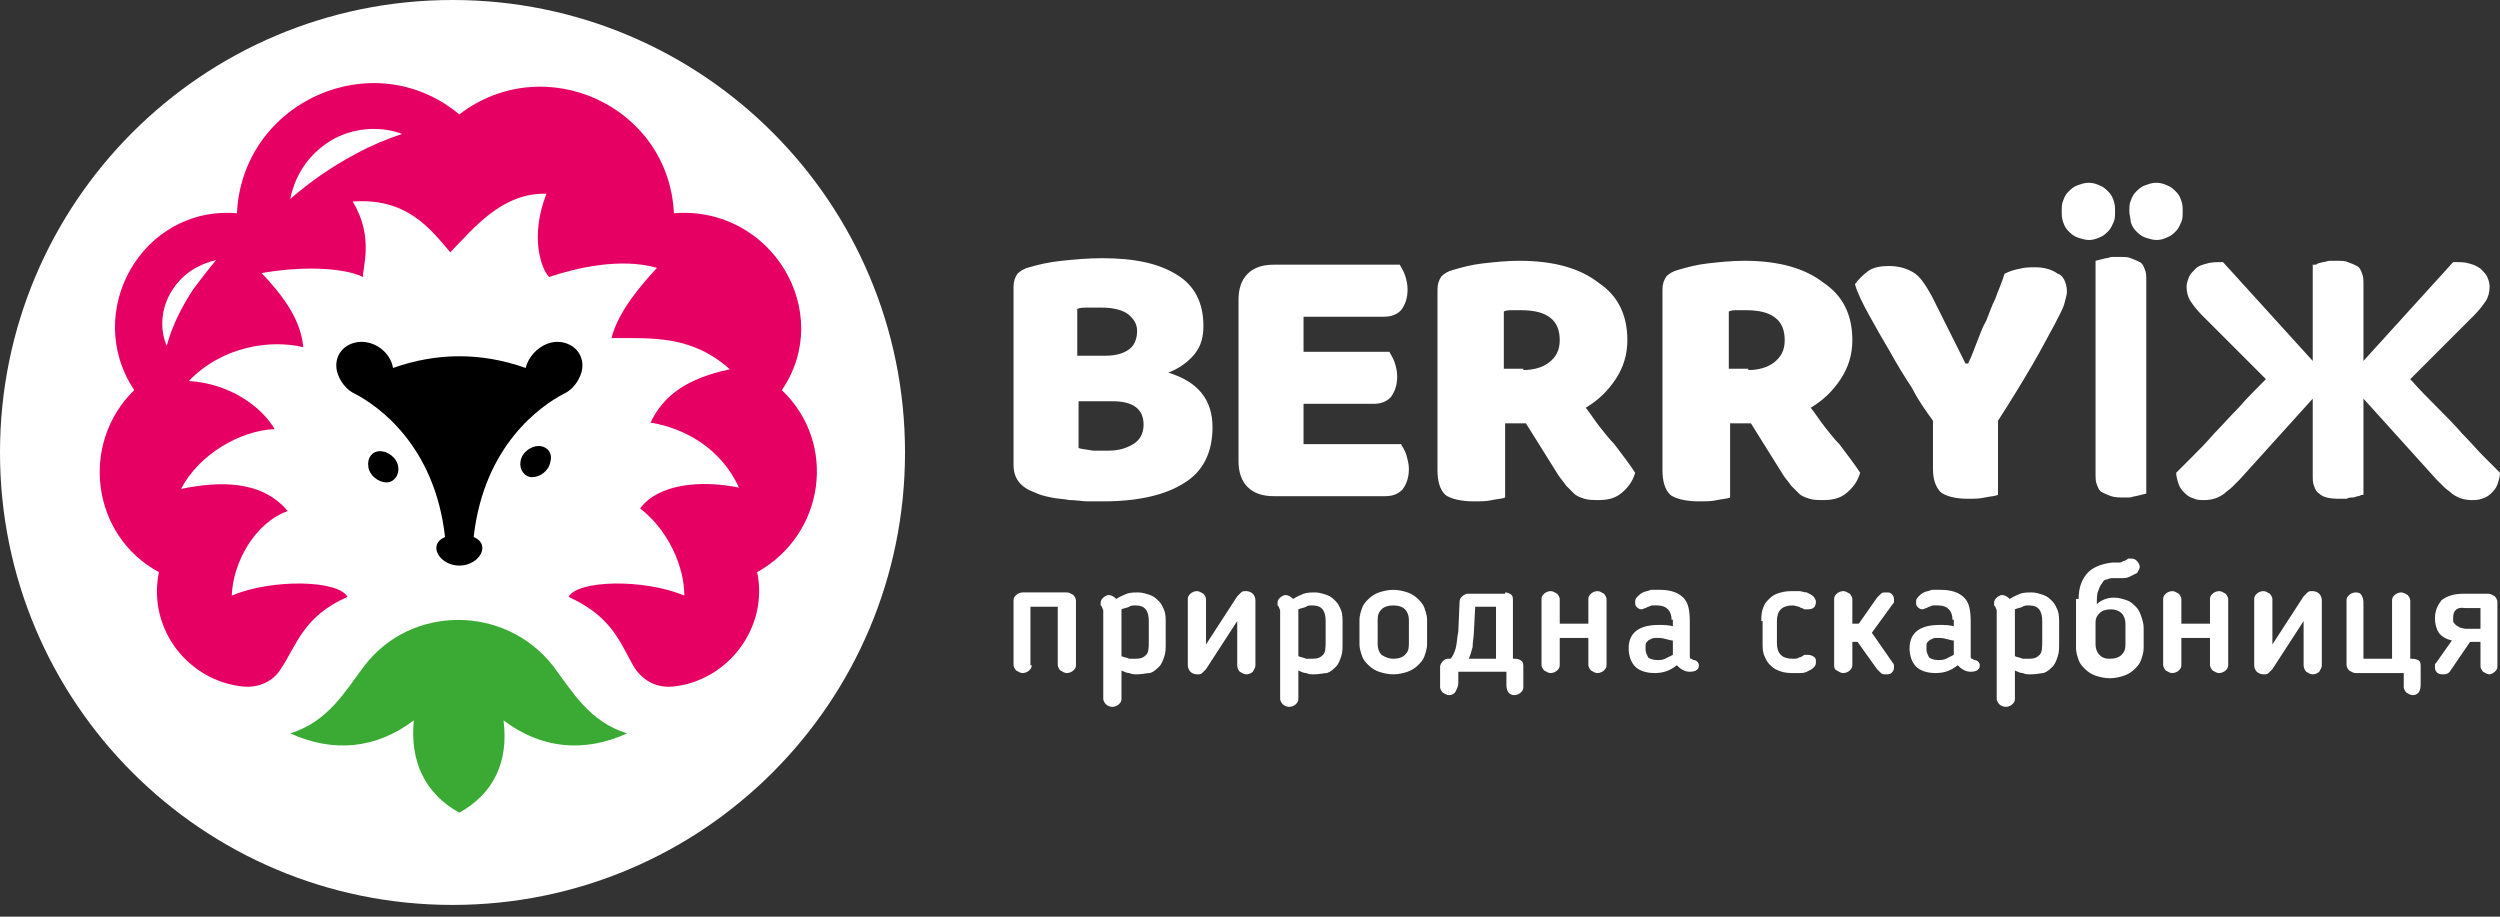
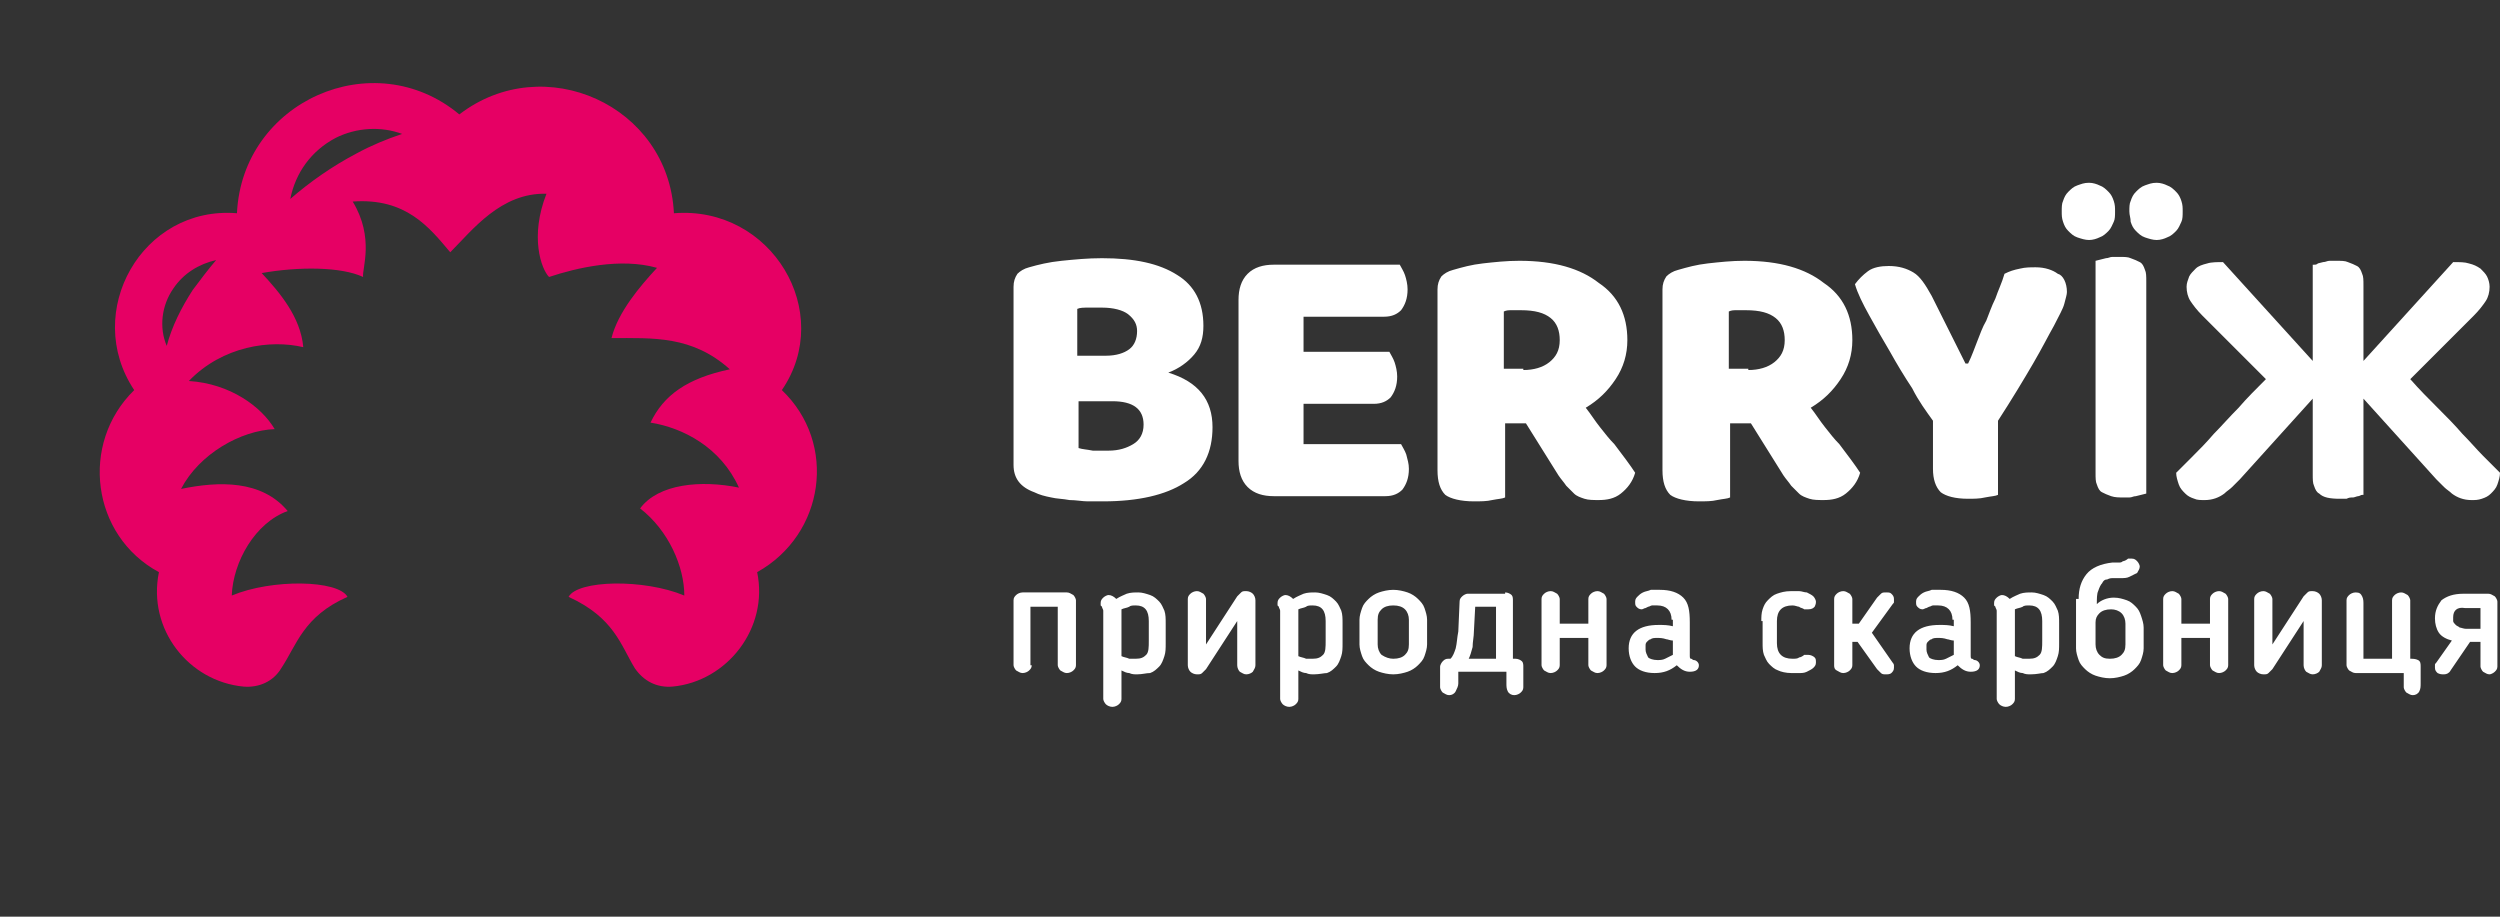
<svg xmlns="http://www.w3.org/2000/svg" width="180" height="66" viewBox="0 0 180 66" fill="none">
  <rect x="0" y="0" width="180" height="66" fill="#333333" stroke="none" />
-   <path fill-rule="evenodd" clip-rule="evenodd" d="M32.581 0C50.592 0 65.161 14.568 65.161 32.578C65.161 50.587 50.592 65.155 32.581 65.155C14.569 65.155 0 50.587 0 32.578C0 14.568 14.569 0 32.581 0Z" fill="white" />
  <path fill-rule="evenodd" clip-rule="evenodd" d="M12.473 20.784C13.222 19.661 14.345 19.005 15.563 18.724C15.001 19.38 14.439 20.129 13.877 20.878C13.034 22.189 12.379 23.499 12.005 24.904C11.443 23.593 11.63 22.001 12.473 20.784ZM24.177 9.924C25.675 9.175 27.454 9.081 28.953 9.643C27.829 10.017 26.705 10.485 25.675 11.047C23.896 11.983 22.304 13.107 20.9 14.324C21.274 12.451 22.398 10.86 24.177 9.924ZM56.294 28.087C60.32 31.926 59.384 38.48 54.515 41.195C55.358 45.221 52.361 49.059 48.428 49.434C47.305 49.528 46.368 49.059 45.713 48.123C44.683 46.438 44.215 44.472 40.938 42.974C41.593 41.757 46.369 41.663 49.271 42.88C49.271 40.82 48.148 38.199 46.088 36.607C47.398 34.828 50.489 34.547 53.204 35.109C51.893 32.207 49.178 30.802 46.837 30.428C47.773 28.462 49.459 27.244 52.548 26.589C49.833 24.155 47.024 24.342 44.028 24.342C44.496 22.47 46.088 20.597 47.305 19.286C44.683 18.537 41.499 19.286 39.533 19.942C38.971 19.38 38.129 17.039 39.346 13.95C36.069 13.856 34.009 16.571 32.417 18.163C30.919 16.384 29.233 14.23 25.394 14.511C26.986 17.133 26.05 19.38 26.143 19.942C24.552 19.193 21.462 19.193 18.84 19.661C20.151 21.065 21.649 22.844 21.836 24.997C19.495 24.436 16.031 24.904 13.596 27.432C16.593 27.619 18.84 29.304 19.776 30.896C17.342 30.99 14.345 32.675 13.035 35.203C15.75 34.641 18.84 34.547 20.713 36.794C18.372 37.637 16.78 40.446 16.686 42.88C19.589 41.663 24.364 41.757 25.02 42.974C21.836 44.378 21.368 46.438 20.244 48.123C19.683 49.059 18.653 49.528 17.529 49.434C13.596 49.059 10.6 45.315 11.443 41.195C6.574 38.573 5.731 31.926 9.664 28.087C5.918 22.47 10.226 14.792 17.061 15.354C17.435 7.302 26.892 3.089 33.072 8.238C39.159 3.557 48.148 7.583 48.522 15.354C55.545 14.792 60.133 22.47 56.294 28.087Z" fill="#E60064" />
-   <path fill-rule="evenodd" clip-rule="evenodd" d="M38.785 32.111C38.224 32.111 37.568 32.579 37.475 33.234C37.381 33.796 37.755 34.358 38.317 34.358C38.879 34.358 39.535 33.889 39.628 33.234C39.816 32.579 39.347 32.111 38.785 32.111ZM27.362 32.485C27.924 32.485 28.579 32.953 28.673 33.609C28.767 34.17 28.392 34.732 27.83 34.732C27.268 34.732 26.613 34.264 26.519 33.609C26.426 32.953 26.8 32.485 27.362 32.485ZM32.044 38.664C31.295 32.017 27.175 29.208 25.583 28.366C24.928 28.085 24.459 27.429 24.272 26.774C23.991 25.65 24.74 24.714 25.864 24.62C26.988 24.527 28.111 25.369 28.298 26.493C29.89 25.931 31.482 25.65 33.074 25.65C34.666 25.65 36.257 25.931 37.849 26.493C38.13 25.369 39.254 24.527 40.284 24.62C41.407 24.714 42.156 25.65 41.876 26.774C41.688 27.429 41.22 28.085 40.565 28.366C38.973 29.208 34.853 32.017 34.104 38.664C35.415 39.226 34.478 40.724 33.074 40.724C31.669 40.724 30.733 39.226 32.044 38.664Z" fill="black" />
-   <path fill-rule="evenodd" clip-rule="evenodd" d="M33.071 58.515C30.543 57.111 29.513 54.77 29.794 51.867C27.078 53.927 23.988 54.208 20.898 52.804C23.614 51.961 24.831 49.808 26.236 47.935C29.607 43.535 36.348 43.535 39.813 47.935C41.217 49.808 42.434 51.961 45.15 52.804C42.06 54.208 38.97 53.927 36.255 51.867C36.629 54.77 35.599 57.111 33.071 58.515Z" fill="#3BAA35" />
  <path d="M148.819 21.024C148.819 21.211 148.725 21.492 148.632 21.867C148.538 22.241 148.257 22.709 147.882 23.458C147.508 24.114 147.04 25.05 146.384 26.174C145.729 27.297 144.886 28.701 143.856 30.293V35.63C143.669 35.724 143.388 35.724 142.92 35.817C142.545 35.911 142.077 35.911 141.703 35.911C140.766 35.911 140.111 35.724 139.736 35.443C139.362 35.068 139.174 34.506 139.174 33.757V30.293C138.706 29.638 138.144 28.889 137.676 27.953C137.114 27.11 136.553 26.174 136.084 25.331C135.523 24.395 135.054 23.552 134.586 22.709C134.118 21.867 133.744 21.118 133.556 20.462C133.837 20.088 134.118 19.807 134.493 19.526C134.867 19.245 135.429 19.152 135.991 19.152C136.74 19.152 137.302 19.339 137.77 19.62C138.238 19.901 138.613 20.462 139.081 21.305L141.515 26.174H141.703C141.983 25.612 142.171 25.05 142.358 24.582C142.545 24.114 142.733 23.552 143.013 23.084C143.201 22.616 143.388 22.054 143.669 21.492C143.856 20.93 144.137 20.369 144.324 19.713C144.699 19.526 144.98 19.433 145.448 19.339C145.823 19.245 146.197 19.245 146.572 19.245C147.227 19.245 147.789 19.433 148.163 19.713C148.538 19.807 148.819 20.369 148.819 21.024ZM125.878 26.642C126.627 26.642 127.283 26.454 127.751 26.08C128.219 25.706 128.5 25.237 128.5 24.488C128.5 23.833 128.313 23.271 127.845 22.897C127.376 22.522 126.721 22.335 125.691 22.335C125.504 22.335 125.223 22.335 125.036 22.335C124.848 22.335 124.661 22.335 124.474 22.428V26.548H125.878V26.642ZM133.369 24.488C133.369 25.518 133.088 26.454 132.526 27.297C131.965 28.14 131.309 28.795 130.373 29.357C130.747 29.825 131.028 30.293 131.403 30.761C131.777 31.23 132.058 31.604 132.433 31.979C132.714 32.353 132.995 32.727 133.275 33.102C133.556 33.477 133.744 33.757 133.931 34.038C133.744 34.694 133.369 35.162 132.901 35.536C132.433 35.911 131.871 36.004 131.309 36.004C130.935 36.004 130.56 36.004 130.279 35.911C129.998 35.817 129.717 35.724 129.53 35.536C129.343 35.349 129.156 35.162 128.968 34.974C128.781 34.694 128.594 34.506 128.406 34.225L126.066 30.48H124.567V35.817C124.38 35.911 124.099 35.911 123.631 36.004C123.257 36.098 122.788 36.098 122.32 36.098C121.384 36.098 120.635 35.911 120.26 35.63C119.886 35.255 119.698 34.694 119.698 33.851V20.837C119.698 20.462 119.792 20.181 119.979 19.901C120.167 19.713 120.447 19.526 120.822 19.433C121.477 19.245 122.133 19.058 122.976 18.964C123.818 18.871 124.661 18.777 125.597 18.777C128.126 18.777 129.998 19.339 131.309 20.369C132.714 21.305 133.369 22.709 133.369 24.488ZM109.679 26.642C110.429 26.642 111.084 26.454 111.552 26.08C112.02 25.706 112.301 25.237 112.301 24.488C112.301 23.833 112.114 23.271 111.646 22.897C111.178 22.522 110.522 22.335 109.492 22.335C109.305 22.335 109.024 22.335 108.837 22.335C108.649 22.335 108.462 22.335 108.275 22.428V26.548H109.679V26.642ZM117.17 24.488C117.17 25.518 116.889 26.454 116.328 27.297C115.766 28.14 115.11 28.795 114.174 29.357C114.548 29.825 114.829 30.293 115.204 30.761C115.578 31.23 115.859 31.604 116.234 31.979C116.515 32.353 116.796 32.727 117.077 33.102C117.358 33.477 117.545 33.757 117.732 34.038C117.545 34.694 117.17 35.162 116.702 35.536C116.234 35.911 115.672 36.004 115.11 36.004C114.736 36.004 114.361 36.004 114.08 35.911C113.799 35.817 113.518 35.724 113.331 35.536C113.144 35.349 112.957 35.162 112.769 34.974C112.582 34.694 112.395 34.506 112.208 34.225L109.867 30.48H108.369V35.817C108.181 35.911 107.9 35.911 107.432 36.004C107.058 36.098 106.59 36.098 106.121 36.098C105.185 36.098 104.436 35.911 104.061 35.63C103.687 35.255 103.5 34.694 103.5 33.851V20.837C103.5 20.462 103.593 20.181 103.78 19.901C103.968 19.713 104.249 19.526 104.623 19.433C105.279 19.245 105.934 19.058 106.777 18.964C107.619 18.871 108.462 18.777 109.399 18.777C111.927 18.777 113.799 19.339 115.11 20.369C116.515 21.305 117.17 22.709 117.17 24.488ZM91.702 35.724C90.953 35.724 90.297 35.536 89.829 35.068C89.361 34.6 89.173 33.945 89.173 33.196V21.586C89.173 20.837 89.361 20.181 89.829 19.713C90.297 19.245 90.953 19.058 91.702 19.058H100.784C100.878 19.245 101.065 19.526 101.159 19.807C101.252 20.088 101.346 20.462 101.346 20.837C101.346 21.492 101.159 21.96 100.878 22.335C100.597 22.616 100.222 22.803 99.66 22.803H93.855V25.331H100.035C100.129 25.518 100.316 25.799 100.41 26.08C100.503 26.361 100.597 26.735 100.597 27.11C100.597 27.765 100.41 28.233 100.129 28.608C99.848 28.889 99.473 29.076 98.912 29.076H93.855V31.979H100.878C100.971 32.166 101.159 32.447 101.252 32.727C101.346 33.102 101.44 33.383 101.44 33.757C101.44 34.413 101.252 34.881 100.971 35.255C100.691 35.536 100.316 35.724 99.754 35.724H91.702V35.724ZM77.656 25.612H79.623C80.372 25.612 80.934 25.425 81.308 25.144C81.683 24.863 81.87 24.395 81.87 23.833C81.87 23.365 81.683 22.99 81.215 22.616C80.84 22.335 80.184 22.148 79.342 22.148C79.061 22.148 78.78 22.148 78.405 22.148C78.031 22.148 77.75 22.148 77.563 22.241V25.612H77.656ZM82.338 30.574C82.338 29.451 81.589 28.889 80.091 28.889H77.656V32.259C77.937 32.353 78.218 32.353 78.686 32.447C79.061 32.447 79.435 32.447 79.81 32.447C80.559 32.447 81.121 32.259 81.589 31.979C82.057 31.698 82.338 31.23 82.338 30.574ZM86.645 23.458C86.645 24.301 86.458 24.956 85.99 25.518C85.522 26.08 84.866 26.548 84.117 26.829C86.271 27.484 87.301 28.795 87.301 30.761C87.301 32.54 86.645 33.945 85.241 34.787C83.93 35.63 81.964 36.098 79.435 36.098C79.154 36.098 78.78 36.098 78.312 36.098C77.937 36.098 77.469 36.004 77.001 36.004C76.533 35.911 76.065 35.911 75.69 35.817C75.222 35.724 74.847 35.63 74.473 35.443C73.443 35.068 72.975 34.413 72.975 33.477V20.65C72.975 20.275 73.068 19.994 73.255 19.713C73.443 19.526 73.724 19.339 74.098 19.245C74.754 19.058 75.503 18.871 76.439 18.777C77.375 18.683 78.312 18.59 79.342 18.59C81.683 18.59 83.462 18.964 84.773 19.807C85.99 20.556 86.645 21.773 86.645 23.458Z" fill="white" />
  <path d="M170.169 28.702V35.631H170.075C169.981 35.631 169.888 35.724 169.794 35.724C169.7 35.724 169.513 35.818 169.42 35.818C169.232 35.818 169.139 35.818 168.951 35.911C168.764 35.911 168.577 35.911 168.483 35.911C167.734 35.911 167.266 35.818 166.985 35.537C166.798 35.443 166.704 35.256 166.61 34.975C166.517 34.788 166.517 34.507 166.517 34.133V28.702L161.273 34.507C161.086 34.694 160.899 34.882 160.711 35.069C160.524 35.256 160.337 35.35 160.15 35.537C159.775 35.818 159.307 36.005 158.745 36.005C158.464 36.005 158.183 36.005 157.996 35.911C157.715 35.818 157.528 35.724 157.341 35.537C157.153 35.35 156.966 35.162 156.872 34.882C156.779 34.601 156.685 34.32 156.685 34.039C157.06 33.664 157.434 33.29 157.902 32.822C158.371 32.354 158.839 31.886 159.401 31.23C159.962 30.668 160.524 30.013 161.18 29.358C161.741 28.702 162.397 28.047 163.146 27.298L158.558 22.71C158.183 22.336 157.902 21.961 157.715 21.68C157.528 21.399 157.434 21.025 157.434 20.65C157.434 20.369 157.528 20.182 157.622 19.901C157.715 19.714 157.902 19.527 158.09 19.34C158.277 19.152 158.558 19.059 158.932 18.965C159.213 18.871 159.681 18.871 160.056 18.871L166.517 25.987V19.059H166.61C166.704 19.059 166.798 19.059 166.891 18.965L167.266 18.871C167.453 18.871 167.547 18.778 167.734 18.778C167.921 18.778 168.015 18.778 168.202 18.778C168.577 18.778 168.858 18.778 169.045 18.871C169.326 18.965 169.513 19.059 169.7 19.152C169.888 19.246 169.981 19.433 170.075 19.714C170.169 19.901 170.169 20.182 170.169 20.557V25.987L176.629 18.871C177.098 18.871 177.472 18.871 177.753 18.965C178.128 19.059 178.315 19.152 178.596 19.34C178.783 19.527 178.97 19.714 179.064 19.901C179.158 20.088 179.251 20.369 179.251 20.65C179.251 21.025 179.158 21.399 178.97 21.68C178.783 21.961 178.502 22.336 178.128 22.71L173.539 27.298C174.195 28.047 174.85 28.702 175.506 29.358C176.161 30.013 176.723 30.575 177.285 31.23C177.847 31.792 178.315 32.354 178.783 32.822C179.251 33.29 179.626 33.664 180 34.039C180 34.32 179.907 34.601 179.813 34.882C179.719 35.162 179.532 35.35 179.345 35.537C179.158 35.724 178.97 35.818 178.689 35.911C178.408 36.005 178.221 36.005 177.94 36.005C177.378 36.005 176.91 35.818 176.536 35.537C176.348 35.35 176.161 35.256 175.974 35.069C175.787 34.882 175.599 34.694 175.412 34.507L170.169 28.702ZM153.314 15.22C153.314 14.939 153.314 14.658 153.408 14.471C153.502 14.19 153.595 14.003 153.782 13.816C153.97 13.628 154.157 13.441 154.438 13.347C154.719 13.254 154.906 13.16 155.281 13.16C155.562 13.16 155.842 13.254 156.03 13.347C156.311 13.441 156.498 13.628 156.685 13.816C156.872 14.003 156.966 14.19 157.06 14.471C157.153 14.752 157.153 14.939 157.153 15.22C157.153 15.501 157.153 15.782 157.06 15.969C156.966 16.156 156.872 16.437 156.685 16.624C156.498 16.812 156.311 16.999 156.03 17.093C155.842 17.186 155.562 17.28 155.281 17.28C155 17.28 154.719 17.186 154.438 17.093C154.157 16.999 153.97 16.812 153.782 16.624C153.595 16.437 153.502 16.25 153.408 15.969C153.408 15.688 153.314 15.501 153.314 15.22ZM148.445 15.22C148.445 14.939 148.445 14.658 148.539 14.471C148.633 14.19 148.726 14.003 148.913 13.816C149.101 13.628 149.288 13.441 149.569 13.347C149.85 13.254 150.037 13.16 150.412 13.16C150.693 13.16 150.973 13.254 151.161 13.347C151.442 13.441 151.629 13.628 151.816 13.816C152.003 14.003 152.097 14.19 152.191 14.471C152.284 14.752 152.284 14.939 152.284 15.22C152.284 15.501 152.284 15.782 152.191 15.969C152.097 16.156 152.003 16.437 151.816 16.624C151.629 16.812 151.442 16.999 151.161 17.093C150.973 17.186 150.693 17.28 150.412 17.28C150.131 17.28 149.85 17.186 149.569 17.093C149.288 16.999 149.101 16.812 148.913 16.624C148.726 16.437 148.633 16.25 148.539 15.969C148.445 15.688 148.445 15.501 148.445 15.22ZM152.94 35.818C152.565 35.818 152.284 35.818 152.003 35.724C151.723 35.631 151.535 35.537 151.348 35.443C151.161 35.35 151.067 35.162 150.973 34.882C150.88 34.694 150.88 34.413 150.88 34.039V18.778L151.254 18.684L151.629 18.59C151.816 18.59 151.91 18.497 152.097 18.497C152.284 18.497 152.378 18.497 152.565 18.497C152.94 18.497 153.221 18.497 153.408 18.59C153.689 18.684 153.876 18.778 154.063 18.871C154.251 18.965 154.344 19.152 154.438 19.433C154.532 19.62 154.532 19.901 154.532 20.276V35.537L154.157 35.631L153.782 35.724C153.595 35.724 153.502 35.818 153.314 35.818C153.314 35.818 153.127 35.818 152.94 35.818Z" fill="white" />
  <path d="M176.628 44.434C176.628 44.528 176.628 44.621 176.628 44.715C176.628 44.808 176.722 44.902 176.816 44.996C176.909 45.089 177.003 45.089 177.097 45.183C177.19 45.183 177.377 45.276 177.565 45.276H178.595V43.779H177.471C176.909 43.685 176.628 43.966 176.628 44.434ZM179.25 48.553C179.063 48.553 178.969 48.46 178.782 48.366C178.688 48.273 178.595 48.085 178.595 47.992V46.213H177.846L176.441 48.273C176.347 48.46 176.16 48.553 175.973 48.553C175.786 48.553 175.692 48.553 175.505 48.46C175.411 48.366 175.317 48.273 175.317 48.085C175.317 47.992 175.317 47.992 175.317 47.898C175.317 47.804 175.317 47.804 175.411 47.711L176.535 46.119C176.16 46.026 175.786 45.838 175.598 45.557C175.411 45.277 175.317 44.902 175.317 44.528C175.317 43.966 175.505 43.591 175.786 43.217C176.16 42.936 176.628 42.749 177.377 42.749H179.157C179.344 42.749 179.437 42.842 179.625 42.936C179.718 43.029 179.812 43.217 179.812 43.31V47.992C179.812 48.179 179.718 48.273 179.625 48.366C179.531 48.46 179.344 48.553 179.25 48.553ZM173.538 47.43C173.726 47.43 173.913 47.43 174.1 47.524C174.287 47.617 174.287 47.804 174.287 47.992V49.209C174.287 49.396 174.288 49.583 174.194 49.771C174.1 49.958 173.913 50.051 173.726 50.051C173.538 50.051 173.445 49.958 173.258 49.864C173.164 49.771 173.07 49.583 173.07 49.49V48.46H169.606C169.418 48.46 169.325 48.366 169.138 48.273C169.044 48.179 168.95 47.992 168.95 47.898V43.217C168.95 43.029 169.044 42.936 169.138 42.842C169.231 42.749 169.418 42.655 169.606 42.655C169.887 42.655 169.98 42.749 170.074 42.936C170.168 43.123 170.168 43.31 170.168 43.498V47.43H172.228V43.217C172.228 43.029 172.321 42.936 172.415 42.842C172.508 42.749 172.696 42.655 172.883 42.655C173.07 42.655 173.164 42.749 173.351 42.842C173.445 42.936 173.538 43.123 173.538 43.217V47.43V47.43ZM162.958 48.553C162.77 48.553 162.583 48.46 162.49 48.366C162.396 48.273 162.302 48.085 162.302 47.898V43.123C162.302 42.936 162.396 42.842 162.49 42.749C162.583 42.655 162.77 42.561 162.958 42.561C163.145 42.561 163.239 42.655 163.426 42.749C163.519 42.842 163.613 43.029 163.613 43.123V46.4L165.86 42.936C165.954 42.842 166.048 42.749 166.141 42.655C166.235 42.561 166.329 42.561 166.516 42.561C166.703 42.561 166.89 42.655 166.984 42.749C167.078 42.842 167.171 43.029 167.171 43.217V47.898C167.171 48.085 167.078 48.179 166.984 48.366C166.89 48.46 166.703 48.553 166.516 48.553C166.329 48.553 166.235 48.46 166.048 48.366C165.954 48.273 165.86 48.085 165.86 47.898V44.715L163.613 48.179C163.519 48.273 163.426 48.366 163.332 48.46C163.239 48.553 163.145 48.553 162.958 48.553ZM157.059 47.898C157.059 48.085 156.965 48.179 156.871 48.273C156.778 48.366 156.591 48.46 156.403 48.46C156.216 48.46 156.122 48.366 155.935 48.273C155.841 48.179 155.748 47.992 155.748 47.898V43.123C155.748 42.936 155.841 42.842 155.935 42.749C156.029 42.655 156.216 42.561 156.403 42.561C156.591 42.561 156.684 42.655 156.871 42.749C156.965 42.842 157.059 43.029 157.059 43.123V44.902H159.119V43.123C159.119 42.936 159.212 42.842 159.306 42.749C159.4 42.655 159.587 42.561 159.774 42.561C159.961 42.561 160.055 42.655 160.242 42.749C160.336 42.842 160.43 43.029 160.43 43.123V47.898C160.43 48.085 160.336 48.179 160.242 48.273C160.149 48.366 159.961 48.46 159.774 48.46C159.587 48.46 159.493 48.366 159.306 48.273C159.212 48.179 159.119 47.992 159.119 47.898V45.932H157.059V47.898ZM151.909 47.43C152.283 47.43 152.564 47.336 152.751 47.149C152.939 46.962 153.032 46.775 153.032 46.4V44.902C153.032 44.621 152.939 44.34 152.751 44.153C152.564 43.966 152.283 43.872 152.002 43.872C151.628 43.872 151.347 43.966 151.16 44.153C150.972 44.34 150.879 44.528 150.879 44.808V46.4C150.879 46.681 150.972 46.962 151.16 47.149C151.347 47.336 151.534 47.43 151.909 47.43ZM149.662 43.123C149.662 42.374 149.849 41.812 150.223 41.344C150.598 40.876 151.253 40.595 152.096 40.502C152.19 40.502 152.19 40.502 152.283 40.502C152.377 40.502 152.471 40.502 152.564 40.502C152.658 40.502 152.751 40.502 152.845 40.408C152.939 40.408 153.126 40.314 153.22 40.221C153.22 40.221 153.22 40.221 153.313 40.221C153.313 40.221 153.407 40.221 153.501 40.221C153.688 40.221 153.781 40.314 153.875 40.408C153.969 40.502 154.062 40.689 154.062 40.782C154.062 40.97 153.969 41.063 153.875 41.251C153.688 41.344 153.501 41.438 153.313 41.532C153.126 41.625 152.939 41.625 152.658 41.625C152.471 41.625 152.283 41.625 152.19 41.625C152.002 41.625 151.909 41.625 151.722 41.719C151.534 41.719 151.441 41.812 151.347 42C151.253 42.093 151.16 42.281 151.066 42.561C150.972 42.749 150.972 43.123 150.972 43.498C151.253 43.217 151.722 43.029 152.19 43.029C152.564 43.029 152.845 43.123 153.126 43.217C153.407 43.31 153.594 43.498 153.781 43.685C153.969 43.872 154.062 44.059 154.156 44.34C154.25 44.621 154.343 44.902 154.343 45.183V46.681C154.343 46.962 154.25 47.243 154.156 47.524C154.062 47.804 153.875 47.992 153.688 48.179C153.501 48.366 153.22 48.553 152.939 48.647C152.658 48.741 152.283 48.834 151.909 48.834C151.534 48.834 151.16 48.741 150.879 48.647C150.598 48.553 150.317 48.366 150.13 48.179C149.942 47.992 149.755 47.804 149.662 47.524C149.568 47.243 149.474 46.962 149.474 46.681V43.123H149.662ZM145.073 47.243C145.261 47.336 145.448 47.336 145.635 47.43C145.823 47.43 146.01 47.43 146.103 47.43C146.478 47.43 146.665 47.336 146.853 47.149C147.04 46.962 147.04 46.587 147.04 46.119V44.715C147.04 43.966 146.759 43.591 146.103 43.591C145.916 43.591 145.729 43.591 145.635 43.685C145.448 43.779 145.261 43.779 145.073 43.872C145.073 43.966 145.073 43.966 145.073 44.059C145.073 44.153 145.073 44.153 145.073 44.247V47.243ZM146.197 48.553C146.01 48.553 145.823 48.553 145.635 48.46C145.448 48.46 145.261 48.366 145.073 48.273V50.332C145.073 50.52 144.98 50.613 144.886 50.707C144.793 50.8 144.605 50.894 144.418 50.894C144.231 50.894 144.043 50.8 143.95 50.707C143.856 50.613 143.763 50.426 143.763 50.332V44.34C143.763 44.153 143.763 44.059 143.763 43.966C143.763 43.872 143.669 43.779 143.669 43.685L143.575 43.591C143.575 43.591 143.575 43.498 143.575 43.404C143.575 43.217 143.669 43.123 143.763 43.029C143.856 42.936 144.043 42.842 144.137 42.842C144.324 42.842 144.512 42.936 144.699 43.123C144.98 42.936 145.261 42.842 145.448 42.749C145.729 42.655 146.01 42.655 146.291 42.655C146.572 42.655 146.852 42.749 147.133 42.842C147.414 42.936 147.602 43.123 147.789 43.31C147.976 43.498 148.07 43.779 148.163 43.966C148.257 44.247 148.257 44.528 148.257 44.902V46.306C148.257 46.681 148.257 46.962 148.163 47.243C148.07 47.524 147.976 47.804 147.789 47.992C147.602 48.179 147.414 48.366 147.133 48.46C146.946 48.46 146.665 48.553 146.197 48.553ZM139.549 45.932C139.362 45.932 139.174 45.932 139.081 46.026C138.987 46.026 138.894 46.119 138.8 46.213C138.706 46.306 138.706 46.4 138.706 46.494C138.706 46.587 138.706 46.681 138.706 46.775C138.706 46.962 138.8 47.149 138.894 47.336C138.987 47.43 139.268 47.524 139.549 47.524C139.736 47.524 139.924 47.524 140.111 47.43C140.298 47.336 140.485 47.243 140.673 47.149V46.119C140.485 46.119 140.298 46.026 140.204 46.026C139.924 45.932 139.736 45.932 139.549 45.932ZM140.579 44.621C140.579 43.966 140.204 43.591 139.549 43.591C139.362 43.591 139.268 43.591 139.174 43.591C139.081 43.591 138.987 43.685 138.894 43.685L138.706 43.779C138.613 43.779 138.519 43.872 138.425 43.872C138.238 43.872 138.144 43.779 138.051 43.685C137.957 43.591 137.957 43.498 137.957 43.31C137.957 43.123 138.051 43.029 138.144 42.936C138.238 42.842 138.332 42.749 138.519 42.655C138.706 42.561 138.894 42.561 139.081 42.468C139.268 42.468 139.549 42.468 139.736 42.468C140.485 42.468 141.047 42.655 141.422 43.029C141.796 43.404 141.89 43.966 141.89 44.808V47.149C141.89 47.336 141.89 47.43 141.983 47.43C142.077 47.43 142.077 47.524 142.171 47.524C142.358 47.524 142.545 47.711 142.545 47.898C142.545 48.179 142.358 48.366 141.89 48.366C141.515 48.366 141.234 48.179 140.954 47.898C140.485 48.273 140.017 48.46 139.362 48.46C138.706 48.46 138.238 48.273 137.957 47.992C137.676 47.711 137.489 47.243 137.489 46.681C137.489 45.557 138.238 44.996 139.643 44.996C140.017 44.996 140.298 44.996 140.673 45.089V44.621H140.579ZM133.369 47.898C133.369 48.085 133.275 48.179 133.182 48.273C133.088 48.366 132.901 48.46 132.714 48.46C132.526 48.46 132.433 48.366 132.245 48.273C132.058 48.179 132.058 47.992 132.058 47.898V43.123C132.058 42.936 132.152 42.842 132.245 42.749C132.339 42.655 132.526 42.561 132.714 42.561C132.901 42.561 132.995 42.655 133.182 42.749C133.275 42.842 133.369 43.029 133.369 43.123V44.902H133.837L135.148 43.029C135.242 42.936 135.335 42.842 135.429 42.749C135.523 42.655 135.616 42.655 135.804 42.655C135.991 42.655 136.084 42.655 136.178 42.749C136.272 42.842 136.365 42.936 136.365 43.123C136.365 43.217 136.365 43.217 136.365 43.31C136.365 43.404 136.365 43.404 136.272 43.498L134.774 45.557L136.272 47.711C136.272 47.711 136.365 47.804 136.365 47.898C136.365 47.992 136.365 47.992 136.365 48.085C136.365 48.273 136.272 48.366 136.178 48.46C136.084 48.553 135.897 48.553 135.804 48.553C135.616 48.553 135.523 48.553 135.429 48.46C135.335 48.366 135.242 48.273 135.148 48.179L133.744 46.213H133.369V47.898ZM126.815 44.715C126.815 44.434 126.815 44.153 126.908 43.872C127.002 43.591 127.096 43.404 127.283 43.217C127.47 43.029 127.657 42.842 127.938 42.749C128.219 42.655 128.5 42.561 128.968 42.561C129.156 42.561 129.343 42.561 129.53 42.561C129.717 42.561 129.905 42.655 130.092 42.655C130.279 42.749 130.466 42.842 130.56 42.936C130.654 43.029 130.747 43.217 130.747 43.31C130.747 43.404 130.747 43.498 130.654 43.685C130.56 43.779 130.466 43.872 130.185 43.872C130.092 43.872 129.998 43.872 129.905 43.872C129.811 43.779 129.624 43.779 129.53 43.685C129.436 43.685 129.249 43.591 129.062 43.591C128.687 43.591 128.406 43.685 128.219 43.872C128.032 44.059 127.938 44.34 127.938 44.715V46.306C127.938 46.681 128.032 46.962 128.219 47.149C128.406 47.336 128.687 47.43 129.062 47.43C129.249 47.43 129.436 47.43 129.53 47.336C129.624 47.336 129.811 47.243 129.905 47.149H129.998C129.998 47.149 130.092 47.149 130.185 47.149C130.373 47.149 130.56 47.243 130.654 47.336C130.747 47.43 130.747 47.524 130.747 47.711C130.747 47.898 130.654 47.992 130.56 48.085C130.466 48.179 130.279 48.273 130.092 48.366C129.905 48.46 129.717 48.46 129.53 48.46C129.343 48.46 129.156 48.46 128.968 48.46C128.594 48.46 128.219 48.366 128.032 48.273C127.751 48.179 127.564 47.992 127.376 47.804C127.189 47.617 127.096 47.336 127.002 47.149C126.908 46.868 126.908 46.587 126.908 46.306V44.715H126.815ZM119.324 45.932C119.137 45.932 118.949 45.932 118.856 46.026C118.762 46.026 118.668 46.119 118.575 46.213C118.481 46.306 118.481 46.4 118.481 46.494C118.481 46.587 118.481 46.681 118.481 46.775C118.481 46.962 118.575 47.149 118.668 47.336C118.762 47.43 119.043 47.524 119.324 47.524C119.511 47.524 119.698 47.524 119.886 47.43C120.073 47.336 120.26 47.243 120.447 47.149V46.119C120.26 46.119 120.073 46.026 119.979 46.026C119.698 45.932 119.511 45.932 119.324 45.932ZM120.354 44.621C120.354 43.966 119.979 43.591 119.324 43.591C119.137 43.591 119.043 43.591 118.949 43.591C118.856 43.591 118.762 43.685 118.668 43.685L118.481 43.779C118.388 43.779 118.294 43.872 118.2 43.872C118.013 43.872 117.919 43.779 117.826 43.685C117.732 43.591 117.732 43.498 117.732 43.31C117.732 43.123 117.826 43.029 117.919 42.936C118.013 42.842 118.107 42.749 118.294 42.655C118.481 42.561 118.668 42.561 118.856 42.468C119.043 42.468 119.324 42.468 119.511 42.468C120.26 42.468 120.822 42.655 121.197 43.029C121.571 43.404 121.665 43.966 121.665 44.808V47.149C121.665 47.336 121.665 47.43 121.758 47.43C121.852 47.43 121.852 47.524 121.946 47.524C122.133 47.524 122.32 47.711 122.32 47.898C122.32 48.179 122.133 48.366 121.665 48.366C121.29 48.366 121.009 48.179 120.728 47.898C120.26 48.273 119.792 48.46 119.137 48.46C118.481 48.46 118.013 48.273 117.732 47.992C117.451 47.711 117.264 47.243 117.264 46.681C117.264 45.557 118.013 44.996 119.417 44.996C119.792 44.996 120.073 44.996 120.447 45.089V44.621H120.354ZM112.301 47.898C112.301 48.085 112.208 48.179 112.114 48.273C112.02 48.366 111.833 48.46 111.646 48.46C111.459 48.46 111.365 48.366 111.178 48.273C111.084 48.179 110.99 47.992 110.99 47.898V43.123C110.99 42.936 111.084 42.842 111.178 42.749C111.271 42.655 111.459 42.561 111.646 42.561C111.833 42.561 111.927 42.655 112.114 42.749C112.208 42.842 112.301 43.029 112.301 43.123V44.902H114.361V43.123C114.361 42.936 114.455 42.842 114.548 42.749C114.642 42.655 114.829 42.561 115.017 42.561C115.204 42.561 115.298 42.655 115.485 42.749C115.578 42.842 115.672 43.029 115.672 43.123V47.898C115.672 48.085 115.578 48.179 115.485 48.273C115.391 48.366 115.204 48.46 115.017 48.46C114.829 48.46 114.736 48.366 114.548 48.273C114.455 48.179 114.361 47.992 114.361 47.898V45.932H112.301V47.898ZM107.713 43.685H106.215L106.121 45.464C106.121 45.838 106.028 46.213 106.028 46.587C105.934 46.962 105.84 47.243 105.747 47.43H107.713V43.685ZM108.369 42.655C108.556 42.655 108.743 42.749 108.837 42.842C108.93 42.936 108.93 43.123 108.93 43.217V47.43H109.118C109.305 47.43 109.492 47.524 109.586 47.617C109.679 47.711 109.679 47.898 109.679 47.992V49.49C109.679 49.677 109.586 49.771 109.492 49.864C109.399 49.958 109.211 50.051 109.024 50.051C108.837 50.051 108.649 49.958 108.556 49.771C108.462 49.583 108.462 49.396 108.462 49.209V48.366H104.998V49.209C104.998 49.396 104.904 49.583 104.81 49.771C104.717 49.958 104.53 50.051 104.342 50.051C104.155 50.051 104.061 49.958 103.874 49.864C103.78 49.771 103.687 49.583 103.687 49.49V47.992C103.687 47.898 103.78 47.711 103.874 47.617C103.968 47.524 104.061 47.43 104.249 47.43H104.436C104.623 47.243 104.717 46.962 104.81 46.681C104.904 46.306 104.904 45.932 104.998 45.464L105.091 43.31C105.091 43.123 105.185 43.029 105.279 42.936C105.372 42.842 105.56 42.749 105.653 42.749H108.369V42.655ZM100.316 47.43C100.691 47.43 100.971 47.336 101.159 47.149C101.346 46.962 101.44 46.775 101.44 46.4V44.621C101.44 44.34 101.346 44.059 101.159 43.872C100.971 43.685 100.691 43.591 100.316 43.591C99.941 43.591 99.66 43.685 99.473 43.872C99.286 44.059 99.192 44.247 99.192 44.621V46.4C99.192 46.681 99.286 46.962 99.473 47.149C99.754 47.336 100.035 47.43 100.316 47.43ZM100.316 48.553C99.941 48.553 99.567 48.46 99.286 48.366C99.005 48.273 98.724 48.085 98.537 47.898C98.35 47.711 98.162 47.524 98.069 47.243C97.975 46.962 97.882 46.681 97.882 46.4V44.621C97.882 44.34 97.975 44.059 98.069 43.779C98.162 43.498 98.35 43.31 98.537 43.123C98.724 42.936 99.005 42.749 99.286 42.655C99.567 42.561 99.941 42.468 100.316 42.468C100.691 42.468 101.065 42.561 101.346 42.655C101.627 42.749 101.908 42.936 102.095 43.123C102.282 43.31 102.47 43.498 102.563 43.779C102.657 44.059 102.75 44.34 102.75 44.621V46.4C102.75 46.681 102.657 46.962 102.563 47.243C102.47 47.524 102.282 47.711 102.095 47.898C101.908 48.085 101.627 48.273 101.346 48.366C101.065 48.46 100.691 48.553 100.316 48.553ZM93.481 47.243C93.668 47.336 93.855 47.336 94.042 47.43C94.23 47.43 94.417 47.43 94.511 47.43C94.885 47.43 95.072 47.336 95.26 47.149C95.447 46.962 95.447 46.587 95.447 46.119V44.715C95.447 43.966 95.166 43.591 94.511 43.591C94.323 43.591 94.136 43.591 94.042 43.685C93.855 43.779 93.668 43.779 93.481 43.872C93.481 43.966 93.481 43.966 93.481 44.059C93.481 44.153 93.481 44.153 93.481 44.247V47.243ZM94.604 48.553C94.417 48.553 94.23 48.553 94.042 48.46C93.855 48.46 93.668 48.366 93.481 48.273V50.332C93.481 50.52 93.387 50.613 93.293 50.707C93.2 50.8 93.013 50.894 92.825 50.894C92.638 50.894 92.451 50.8 92.357 50.707C92.263 50.613 92.17 50.426 92.17 50.332V44.34C92.17 44.153 92.17 44.059 92.17 43.966C92.17 43.872 92.076 43.779 92.076 43.685L91.983 43.591C91.983 43.591 91.983 43.498 91.983 43.404C91.983 43.217 92.076 43.123 92.17 43.029C92.263 42.936 92.451 42.842 92.544 42.842C92.732 42.842 92.919 42.936 93.106 43.123C93.387 42.936 93.668 42.842 93.855 42.749C94.136 42.655 94.417 42.655 94.698 42.655C94.979 42.655 95.26 42.749 95.541 42.842C95.822 42.936 96.009 43.123 96.196 43.31C96.383 43.498 96.477 43.779 96.571 43.966C96.664 44.247 96.664 44.528 96.664 44.902V46.306C96.664 46.681 96.664 46.962 96.571 47.243C96.477 47.524 96.383 47.804 96.196 47.992C96.009 48.179 95.822 48.366 95.541 48.46C95.353 48.46 94.979 48.553 94.604 48.553ZM86.177 48.553C85.99 48.553 85.803 48.46 85.709 48.366C85.615 48.273 85.522 48.085 85.522 47.898V43.123C85.522 42.936 85.615 42.842 85.709 42.749C85.803 42.655 85.99 42.561 86.177 42.561C86.364 42.561 86.458 42.655 86.645 42.749C86.739 42.842 86.833 43.029 86.833 43.123V46.4L89.08 42.936C89.173 42.842 89.267 42.749 89.361 42.655C89.454 42.561 89.548 42.561 89.735 42.561C89.922 42.561 90.11 42.655 90.203 42.749C90.297 42.842 90.391 43.029 90.391 43.217V47.898C90.391 48.085 90.297 48.179 90.203 48.366C90.11 48.46 89.922 48.553 89.735 48.553C89.548 48.553 89.454 48.46 89.267 48.366C89.173 48.273 89.08 48.085 89.08 47.898V44.715L86.833 48.179C86.739 48.273 86.645 48.366 86.552 48.46C86.458 48.553 86.364 48.553 86.177 48.553ZM80.746 47.243C80.934 47.336 81.121 47.336 81.308 47.43C81.495 47.43 81.683 47.43 81.776 47.43C82.151 47.43 82.338 47.336 82.525 47.149C82.713 46.962 82.713 46.587 82.713 46.119V44.715C82.713 43.966 82.432 43.591 81.776 43.591C81.589 43.591 81.402 43.591 81.308 43.685C81.121 43.779 80.934 43.779 80.746 43.872C80.746 43.966 80.746 43.966 80.746 44.059C80.746 44.153 80.746 44.153 80.746 44.247V47.243ZM81.87 48.553C81.683 48.553 81.495 48.553 81.308 48.46C81.121 48.46 80.934 48.366 80.746 48.273V50.332C80.746 50.52 80.653 50.613 80.559 50.707C80.465 50.8 80.278 50.894 80.091 50.894C79.904 50.894 79.716 50.8 79.623 50.707C79.529 50.613 79.435 50.426 79.435 50.332V44.34C79.435 44.153 79.435 44.059 79.435 43.966C79.435 43.872 79.342 43.779 79.342 43.685L79.248 43.591C79.248 43.591 79.248 43.498 79.248 43.404C79.248 43.217 79.342 43.123 79.435 43.029C79.529 42.936 79.716 42.842 79.81 42.842C79.997 42.842 80.184 42.936 80.372 43.123C80.653 42.936 80.934 42.842 81.121 42.749C81.402 42.655 81.683 42.655 81.964 42.655C82.245 42.655 82.525 42.749 82.806 42.842C83.087 42.936 83.274 43.123 83.462 43.31C83.649 43.498 83.743 43.779 83.836 43.966C83.93 44.247 83.93 44.528 83.93 44.902V46.306C83.93 46.681 83.93 46.962 83.836 47.243C83.743 47.524 83.649 47.804 83.462 47.992C83.274 48.179 83.087 48.366 82.806 48.46C82.525 48.46 82.245 48.553 81.87 48.553ZM74.285 47.898C74.285 48.085 74.192 48.179 74.098 48.273C74.005 48.366 73.817 48.46 73.63 48.46C73.443 48.46 73.349 48.366 73.162 48.273C73.068 48.179 72.975 47.992 72.975 47.898V43.217C72.975 43.029 73.068 42.936 73.162 42.842C73.255 42.749 73.443 42.655 73.63 42.655H76.814C77.001 42.655 77.094 42.749 77.282 42.842C77.376 42.936 77.469 43.123 77.469 43.217V47.898C77.469 48.085 77.376 48.179 77.282 48.273C77.188 48.366 77.001 48.46 76.814 48.46C76.626 48.46 76.533 48.366 76.346 48.273C76.252 48.179 76.158 47.992 76.158 47.898V43.685H74.192V47.898H74.285Z" fill="white" />
</svg>